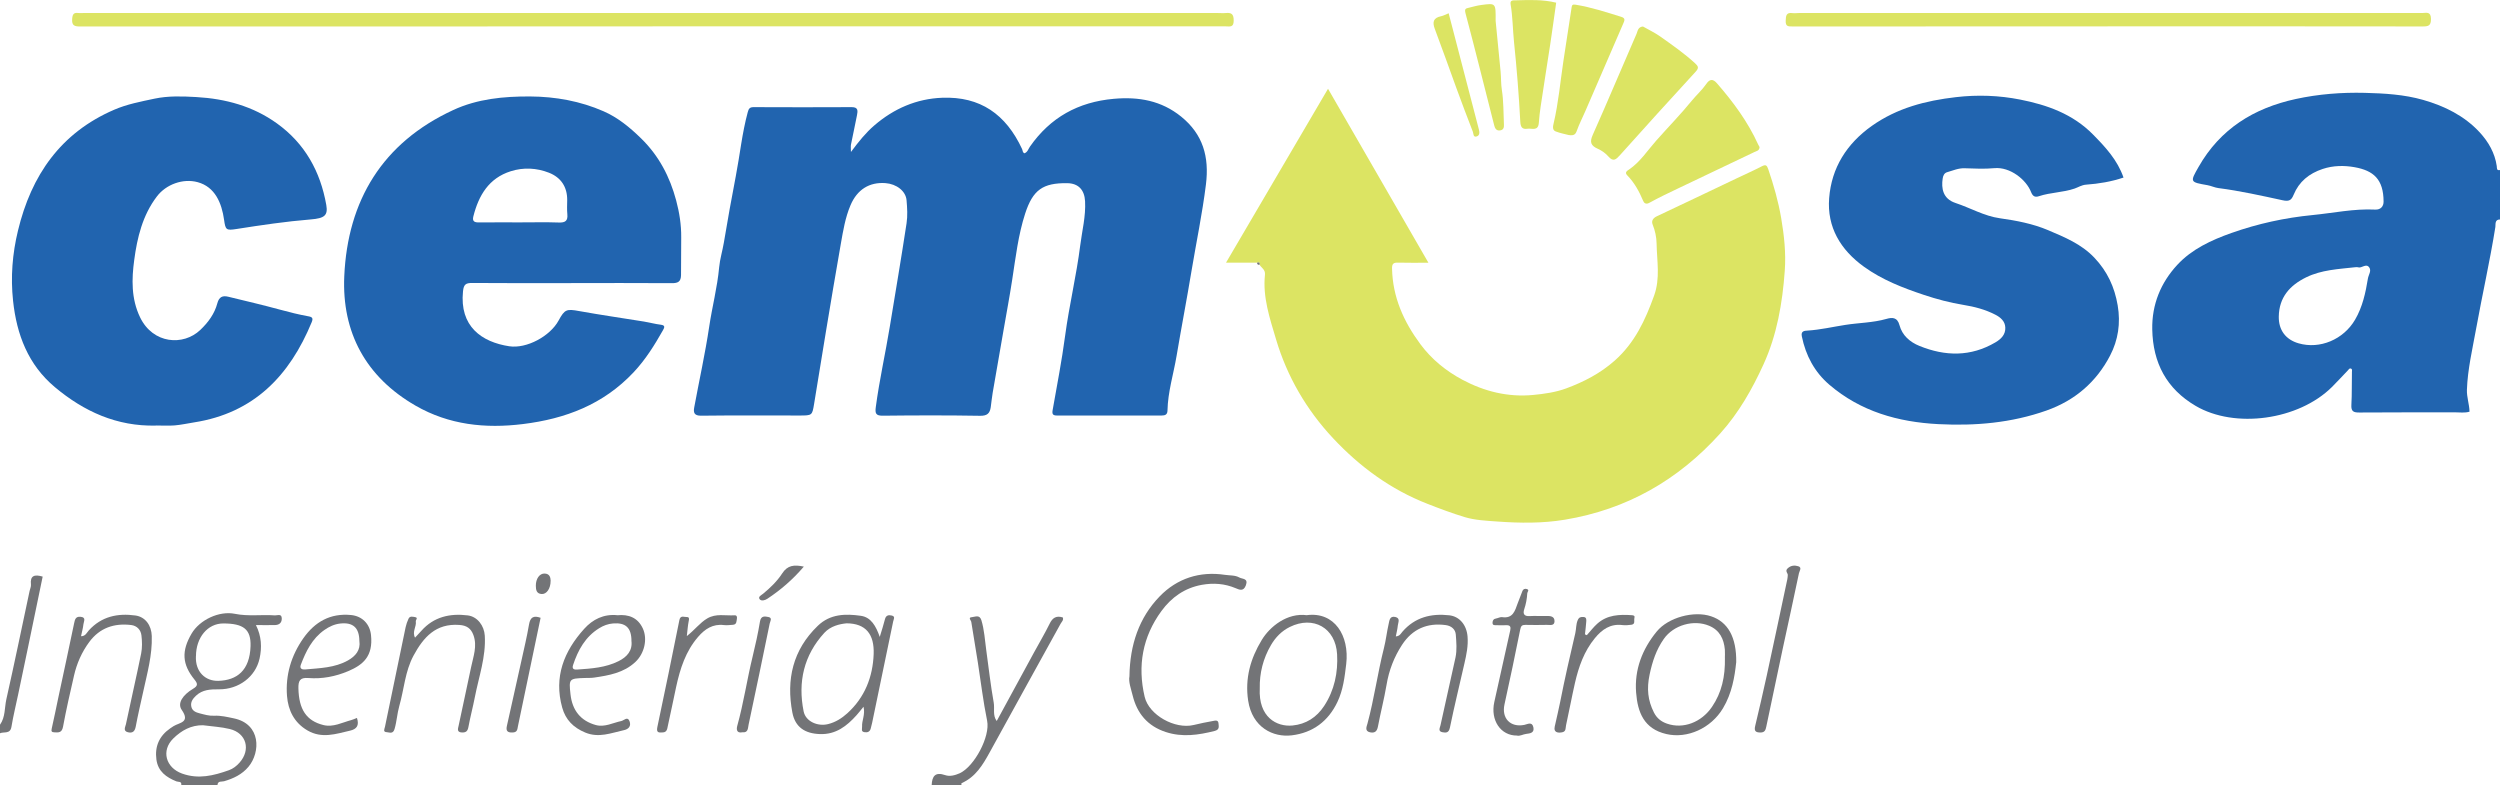
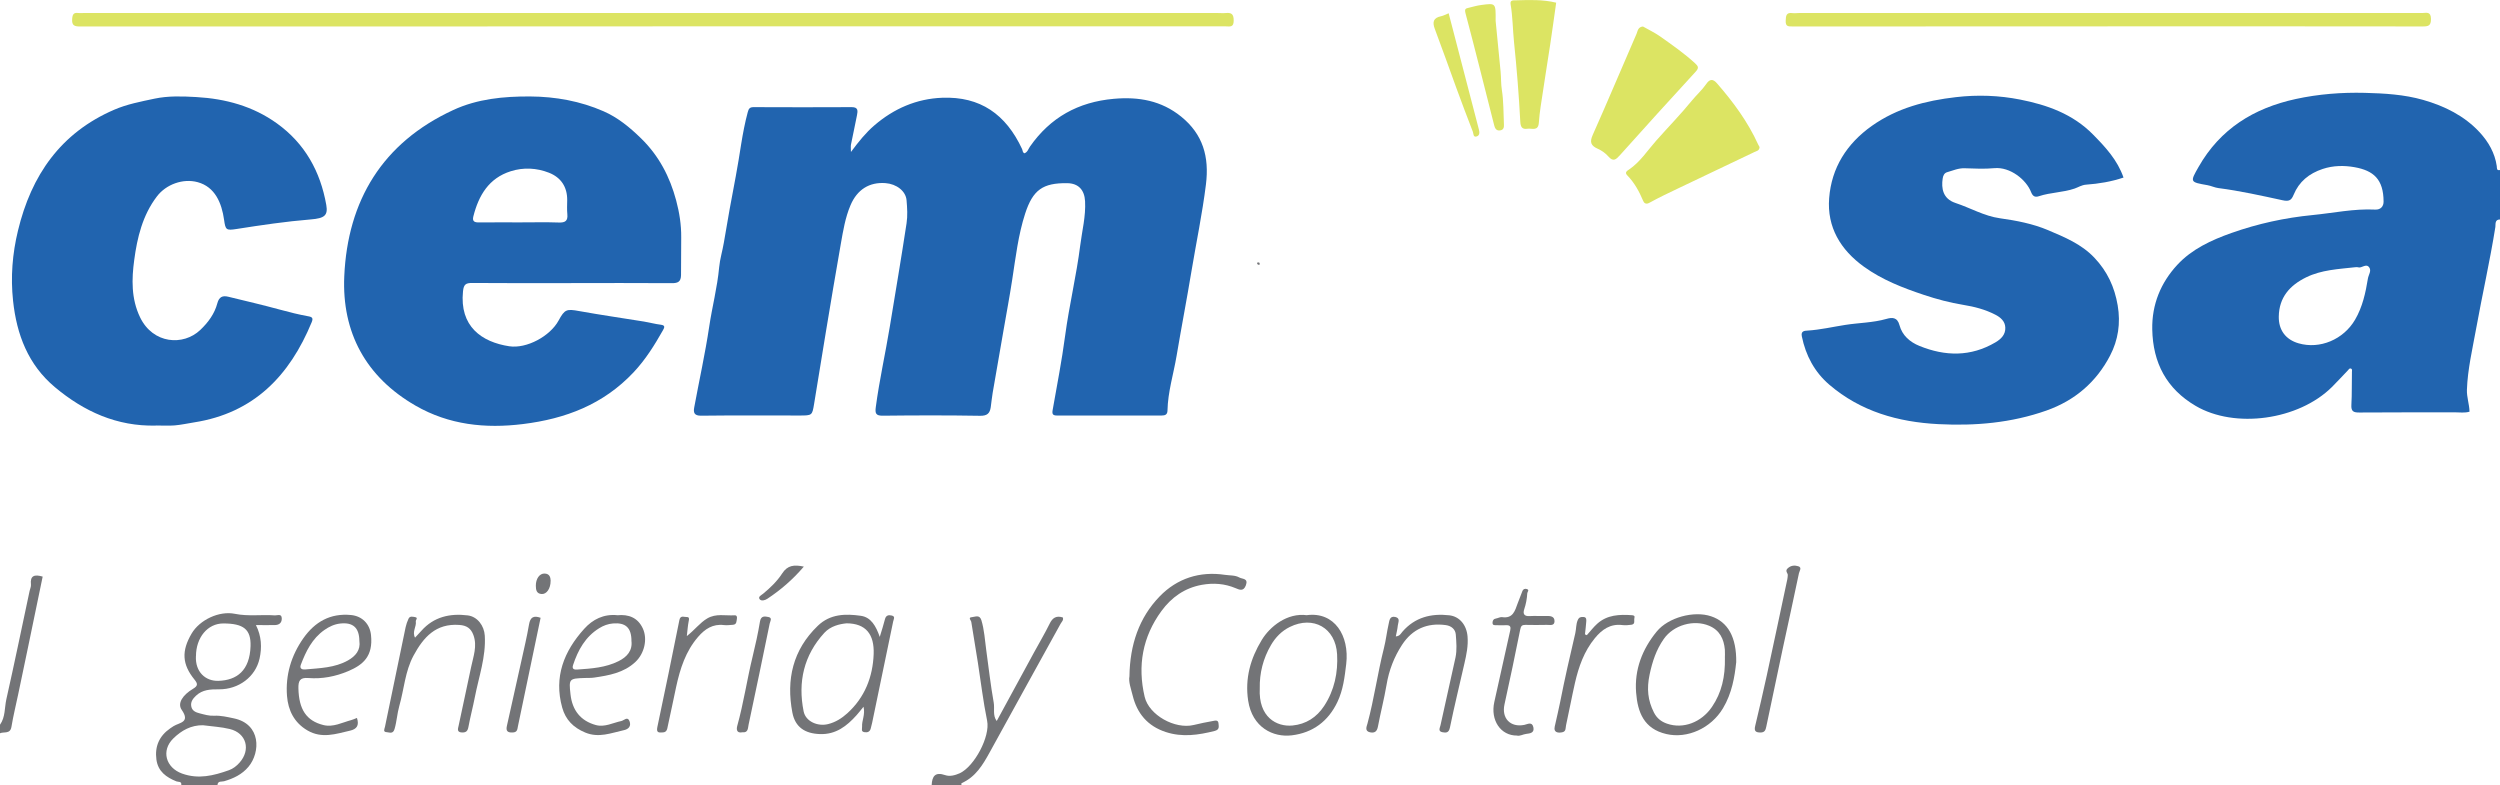
<svg xmlns="http://www.w3.org/2000/svg" id="Capa_2" data-name="Capa 2" viewBox="0 0 539.62 169.45">
  <defs>
    <style>      .cls-1 {        fill: #dce463;      }      .cls-2 {        fill: #2164af;      }      .cls-3 {        fill: #737477;      }    </style>
  </defs>
  <g id="Capa_1-2" data-name="Capa 1">
    <g>
      <path class="cls-2" d="m539.62,47.37c-1.19-.01-.92,1.12-1,1.62-1.18,7.39-2.84,14.69-4.17,22.05-.78,4.32-1.81,8.64-1.97,13.07-.06,1.61.52,3.12.56,4.75-1.02.31-2.09.14-3.14.14-6.88.02-13.76-.02-20.64.04-1.27.01-1.8-.24-1.72-1.64.14-2.36.06-4.74.12-7.11,0-.31.12-.6-.21-.73-.34-.14-.5.2-.69.41-1.15,1.2-2.27,2.42-3.44,3.59-7.2,7.12-20.93,9.04-29.41,4.04-6.28-3.69-9.21-9.29-9.35-16.49-.11-5.4,1.85-10.1,5.4-13.94,3.13-3.39,7.34-5.34,11.69-6.88,5.68-2.01,11.56-3.29,17.51-3.87,4.49-.44,8.96-1.41,13.52-1.18,1.19.06,1.82-.71,1.81-1.73-.02-4.84-2.19-6.69-6.26-7.42-2.24-.4-4.6-.38-6.89.38-2.94.98-5.1,2.73-6.28,5.6-.48,1.17-.98,1.46-2.39,1.15-4.58-.99-9.16-2.02-13.82-2.62-.8-.1-1.57-.49-2.37-.63-3.8-.67-3.8-.65-1.92-3.95,4.67-8.2,11.91-12.68,20.97-14.65,4.92-1.07,9.9-1.45,14.9-1.33,4.23.11,8.49.35,12.59,1.52,4.62,1.32,8.9,3.42,12.21,7,1.88,2.04,3.28,4.45,3.69,7.29.06.44-.08,1.02.7.85v10.68Zm-31.35,10.32c-3.56.4-7.18.55-10.49,2.17-3.53,1.73-5.85,4.32-5.91,8.48-.04,2.91,1.48,4.96,4.29,5.77,4.58,1.32,9.69-.83,12.18-5.11,1.61-2.75,2.27-5.81,2.77-8.89.13-.79.81-1.64.29-2.38-.69-.98-1.61.24-2.43-.03-.21-.07-.47-.01-.71-.01Z" />
      <path class="cls-3" d="m39.13,169.45c.12-.87-.66-.63-1.05-.79-2.2-.89-3.97-2.14-4.32-4.71-.38-2.85.62-5.09,2.97-6.73.24-.17.49-.33.74-.49,1.29-.79,3.65-.78,1.75-3.51-.98-1.41.2-3.2,2.44-4.54,1.1-.65,1.04-1.1.32-1.99-2.69-3.3-2.83-6.18-.62-9.94,1.74-2.95,5.94-4.95,9.33-4.26,2.89.59,5.78.13,8.66.34.53.04,1.46-.46,1.47.68.01.93-.57,1.39-1.47,1.41-1.3.03-2.6,0-4.11,0,1.22,2.41,1.31,4.85.79,7.21-.88,3.99-4.52,6.68-8.76,6.66-1.82-.01-3.55.04-4.97,1.38-.67.64-1.21,1.35-1.01,2.33.19.96,1,1.27,1.82,1.48,1.02.26,2.02.57,3.12.51,1.42-.07,2.82.27,4.21.56,5.92,1.21,5.81,7.32,3.19,10.46-1.38,1.65-3.23,2.53-5.26,3.12-.5.15-1.36-.15-1.43.82h-7.83Zm4.75-12.91c-2.63-.05-4.72,1.13-6.49,2.87-2.65,2.62-1.61,6.29,1.9,7.56,3.54,1.28,6.82.45,10.12-.72.9-.32,1.65-.91,2.29-1.63,2.48-2.78,1.5-6.38-2.09-7.26-1.87-.46-3.82-.55-5.74-.81Zm-1.59-14.9c-.17,3.39,2.06,5.4,4.84,5.32,3.99-.12,6.78-2.21,6.95-7.49.11-3.63-1.5-4.89-5.88-4.9-3.37,0-5.89,3.02-5.9,7.06Z" />
      <path class="cls-3" d="m201.1,169.45c.09-1.91.75-2.89,2.92-2.14.98.34,2.11.05,3.12-.4,3.17-1.45,6.63-7.94,5.93-11.34-.85-4.14-1.34-8.33-1.99-12.5-.46-2.95-.96-5.88-1.43-8.83-.06-.35-.78-.97.15-1.03.68-.05,1.63-.62,2.03.66.64,2.11.75,4.3,1.05,6.46.52,3.77.94,7.56,1.61,11.31.24,1.32-.27,2.76.65,3.99,2.67-4.92,5.35-9.84,8.03-14.76,1.13-2.08,2.35-4.12,3.39-6.24.62-1.28,1.43-1.8,2.84-1.36.23.57-.24.95-.48,1.38-5.09,9.23-10.2,18.45-15.27,27.69-1.5,2.73-3.06,5.37-6.09,6.7-.06.03-.03.28-.04.42h-6.41Z" />
      <path class="cls-1" d="m0,156.43c0,.61,0,1.22,0,1.83" />
      <path class="cls-2" d="m183.71,32.76c1.66-2.23,3.17-4.11,5.01-5.69,4.22-3.63,9.11-5.76,14.65-5.97,8.19-.31,13.75,3.54,17.25,11.08.14.31.08.73.5.91.68-.24.84-.93,1.19-1.44,4.4-6.3,10.41-9.63,18.09-10.32,5.4-.48,10.27.38,14.55,3.84,4.71,3.81,6.09,8.68,5.35,14.64-.78,6.29-2.08,12.47-3.12,18.7-1.01,6.11-2.19,12.21-3.22,18.32-.66,3.92-1.88,7.77-1.96,11.78-.02.86-.47,1.08-1.25,1.08-7.53-.02-15.06-.02-22.6,0-.9,0-1.09-.31-.94-1.17.94-5.35,1.99-10.7,2.7-16.08.87-6.52,2.43-12.91,3.25-19.43.4-3.19,1.23-6.32,1.05-9.59-.13-2.41-1.42-3.85-3.84-3.88-5.27-.07-7.42,1.43-9.09,6.56-1.5,4.62-2.05,9.45-2.79,14.23-.57,3.72-1.27,7.42-1.91,11.13-.77,4.44-1.55,8.87-2.31,13.31-.18,1.03-.27,2.08-.42,3.12-.19,1.31-.74,1.88-2.29,1.86-7-.12-14-.1-20.99-.02-1.54.02-1.71-.51-1.53-1.86.77-5.82,2.07-11.54,3.02-17.33,1.22-7.44,2.49-14.88,3.62-22.34.25-1.62.14-3.32,0-4.97-.16-1.98-2.16-3.52-4.54-3.7-3.49-.26-6.11,1.38-7.55,4.75-1.14,2.67-1.6,5.53-2.1,8.36-1.11,6.3-2.16,12.6-3.21,18.91-.87,5.21-1.7,10.43-2.56,15.65-.41,2.49-.42,2.49-3.2,2.49-7.06,0-14.12-.05-21.17.04-1.53.02-1.71-.69-1.5-1.8,1.07-5.81,2.36-11.58,3.23-17.41.64-4.29,1.75-8.48,2.15-12.82.16-1.75.71-3.53,1.01-5.31.81-4.79,1.65-9.59,2.58-14.36.89-4.6,1.35-9.28,2.58-13.81.2-.75.42-1.09,1.26-1.09,7.06.03,14.12.04,21.17,0,1.47-.01,1.32.84,1.15,1.74-.41,2.12-.88,4.23-1.3,6.35-.07.37-.01.77-.01,1.54Z" />
-       <path class="cls-1" d="m271.34,56.7h-6.71c7.4-12.62,14.67-25.01,22.02-37.54,7.24,12.54,14.37,24.9,21.67,37.55-2.35,0-4.45.04-6.54-.02-.97-.03-1.34.21-1.31,1.28.13,6.16,2.51,11.45,6.11,16.31,2.43,3.28,5.53,5.79,9.08,7.69,4.76,2.54,9.87,3.8,15.29,3.28,2.39-.23,4.86-.58,7.1-1.41,3.8-1.41,7.37-3.24,10.5-6.02,4.32-3.84,6.58-8.73,8.48-13.99,1.37-3.77.6-7.54.54-11.31-.02-1.34-.32-2.74-.85-4.06-.32-.8.1-1.4.93-1.79,5.76-2.71,11.51-5.46,17.26-8.2,1.78-.85,3.59-1.65,5.35-2.56.89-.46,1.12-.26,1.43.66,1.17,3.43,2.16,6.91,2.77,10.47.64,3.76,1.06,7.55.78,11.39-.5,6.98-1.68,13.85-4.59,20.22-2.44,5.35-5.34,10.47-9.36,14.93-9.08,10.06-20.14,16.38-33.54,18.6-4.84.8-9.66.74-14.53.39-2.39-.17-4.89-.29-7.05-.95-2.68-.81-5.38-1.82-8.03-2.86-7.96-3.1-14.66-8.03-20.42-14.19-5.72-6.11-9.91-13.32-12.28-21.3-1.33-4.48-2.92-9.11-2.4-13.98.11-1.08-.72-1.45-1.16-2.12.12-.48-.09-.61-.53-.46Z" />
      <path class="cls-2" d="m123.3,61.11c-7.12,0-14.24.03-21.35-.03-1.38-.01-1.86.28-2.01,1.79-.78,7.58,4.02,10.96,9.98,11.87,3.75.57,8.82-2.17,10.65-5.55,1.33-2.46,1.74-2.54,4.48-2.04,4.64.84,9.31,1.5,13.96,2.26,1.21.2,2.4.53,3.61.68,1,.12.83.57.49,1.17-1.83,3.23-3.74,6.32-6.34,9.09-6.54,6.96-14.72,10.05-23.88,11.18-8.12,1.01-15.96.19-23.19-3.97-10.74-6.19-15.92-15.81-15.39-27.91.72-16.37,8.24-28.83,23.5-35.89,5.24-2.43,10.9-2.97,16.62-2.94,5.49.03,10.84,1.01,15.83,3.19,3.05,1.33,5.66,3.45,8.12,5.86,3.88,3.79,6.21,8.31,7.57,13.39.69,2.59,1.12,5.25,1.09,8-.03,2.7-.01,5.41-.04,8.12-.02,1.44-.68,1.75-1.99,1.74-7.24-.05-14.47-.02-21.71-.02Zm-11.01-13.11c2.78,0,5.57-.07,8.34.03,1.38.05,1.97-.36,1.83-1.79-.1-1-.04-2.01-.03-3.02.03-2.88-1.35-4.92-3.94-5.94-2.66-1.04-5.5-1.19-8.24-.32-4.75,1.5-6.93,5.22-8.08,9.76-.28,1.11.3,1.3,1.24,1.29,2.96-.03,5.92-.01,8.88-.01Z" />
      <path class="cls-2" d="m458.37,38.32c-2.65.9-5.36,1.34-8.1,1.54-.94.07-1.67.56-2.47.84-2.51.86-5.19.82-7.7,1.65-.66.22-1.27.21-1.69-.87-1.04-2.7-4.54-5.5-7.94-5.18-2.12.2-4.27.09-6.4.02-1.36-.05-2.55.5-3.79.85-.62.18-.87.75-.96,1.38-.3,2.04-.01,4.34,2.76,5.26,3.21,1.06,6.21,2.83,9.58,3.3,3.57.5,7.14,1.18,10.41,2.57,3.55,1.51,7.2,2.99,10,5.95,2.79,2.95,4.35,6.3,5.03,10.29.66,3.86.09,7.5-1.63,10.81-2.96,5.71-7.58,9.7-13.73,11.88-7.58,2.68-15.39,3.35-23.34,2.94-8.71-.45-16.79-2.73-23.54-8.51-3.19-2.73-5.1-6.3-5.94-10.45-.25-1.21.68-1.19,1.21-1.23,2.77-.17,5.46-.81,8.18-1.23,2.93-.46,5.93-.46,8.82-1.28,1.23-.35,2.4-.46,2.88,1.37.58,2.17,2.24,3.62,4.3,4.45,5.57,2.26,11.06,2.37,16.4-.77,1.26-.74,2.2-1.71,2.13-3.21-.05-1.36-1.04-2.2-2.18-2.78-2.16-1.11-4.46-1.71-6.87-2.1-2.88-.47-5.75-1.23-8.53-2.16-4.53-1.51-8.99-3.24-12.92-6.07-5.06-3.65-8.01-8.54-7.52-14.81.51-6.56,3.79-11.76,9.23-15.61,5.46-3.85,11.58-5.43,18.13-6.19,4.69-.55,9.34-.37,13.85.52,5.82,1.15,11.39,3.1,15.78,7.58,2.68,2.73,5.22,5.45,6.55,9.26Z" />
      <path class="cls-2" d="m33.63,91.86c-8.39.2-15.5-3.03-21.79-8.3-5.77-4.84-8.24-11.34-9.02-18.63-.55-5.11-.15-10.16,1.06-15.15,2.87-11.93,9.2-21.11,20.78-26.1,2.78-1.2,5.73-1.75,8.67-2.38,3.02-.64,6.04-.52,9.06-.35,6.28.36,12.21,1.96,17.38,5.68,6.04,4.34,9.39,10.39,10.66,17.62.39,2.25-.38,2.87-3.34,3.11-5.38.44-10.72,1.23-16.05,2.07-2.21.35-2.37.2-2.67-1.97-.51-3.64-1.95-7.12-5.7-8.14-3.19-.87-6.83.49-8.79,3.06-3.12,4.08-4.27,8.94-4.91,13.75-.55,4.06-.68,8.34,1.27,12.37,2.79,5.77,9.34,6.2,12.99,2.72,1.71-1.63,3.08-3.48,3.68-5.75.37-1.41,1.15-1.72,2.37-1.42,3.73.91,7.47,1.78,11.17,2.79,2.02.55,4.04,1.06,6.1,1.43.87.15,1.08.41.73,1.27-4.76,11.56-12.5,19.62-25.39,21.63-1.39.22-2.77.53-4.17.65-1.35.11-2.73.02-4.09.02Z" />
      <path class="cls-1" d="m140.9,5.7c-41.16,0-82.33,0-123.49.02-1.26,0-1.96-.12-1.83-1.67.08-1.02.37-1.37,1.34-1.24.35.05.71,0,1.07,0,81.61,0,163.23,0,244.84,0,.59,0,1.19.06,1.78,0,1.26-.12,1.69.29,1.68,1.66,0,1.52-.89,1.22-1.73,1.22-41.22,0-82.44,0-123.67,0Z" />
      <path class="cls-1" d="m454.91,5.7c-22.65,0-45.31,0-67.96.01-.92,0-1.56.06-1.51-1.23.04-1.11.12-1.84,1.48-1.65.46.06.95-.02,1.42-.02,44.83,0,89.66,0,134.5,0,.84,0,1.85-.42,1.88,1.24.03,1.56-.61,1.66-1.86,1.66-19.87-.03-39.73-.02-59.6-.02-2.79,0-5.57,0-8.36,0Z" />
      <path class="cls-1" d="m379.8,31.74c-.04.82-.67.86-1.12,1.08-5.44,2.6-10.89,5.18-16.32,7.78-2.13,1.02-4.28,2.03-6.34,3.17-.77.43-1.17.03-1.35-.42-.85-2.03-1.89-3.92-3.44-5.51-.64-.66.05-1.01.4-1.25,2.4-1.63,3.97-4.1,5.82-6.19,2.56-2.9,5.29-5.68,7.74-8.69,1-1.22,2.2-2.27,3.1-3.58.7-1.03,1.39-1.21,2.31-.15,3.52,4.04,6.68,8.32,8.91,13.24.09.21.22.4.29.53Z" />
      <path class="cls-1" d="m354.61,5.71c1.17.67,2.51,1.3,3.71,2.14,2.6,1.84,5.22,3.66,7.58,5.83.69.64.84,1,.1,1.8-5.5,5.98-10.95,12-16.37,18.05-.82.91-1.42,1.45-2.46.25-.6-.69-1.42-1.28-2.26-1.65-1.53-.68-1.84-1.42-1.1-3.06,3.23-7.22,6.27-14.53,9.44-21.78.24-.55.27-1.47,1.38-1.57Z" />
-       <path class="cls-1" d="m338.61,29.15c-.72-.19-1.81-.39-2.82-.78-.78-.3-.58-1.16-.44-1.74,1.04-4.42,1.43-8.93,2.1-13.4.58-3.9,1.19-7.8,1.79-11.7.07-.45.22-.61.82-.52,3.39.55,6.64,1.62,9.9,2.63.98.3.67.85.39,1.5-2.74,6.3-5.45,12.6-8.18,18.9-.61,1.4-1.31,2.76-1.82,4.19-.27.76-.61,1.1-1.73.92Z" />
      <path class="cls-1" d="m335.9.57c-.43,2.99-.83,5.98-1.28,8.96-.68,4.48-1.41,8.95-2.07,13.44-.17,1.15-.31,2.32-.39,3.48-.13,1.97-1.51,1.19-2.47,1.34-1.17.18-1.48-.41-1.54-1.54-.3-5.73-.76-11.44-1.35-17.14-.28-2.72-.28-5.48-.74-8.19-.16-.95.57-.84,1.15-.85,2.88-.08,5.77-.21,8.7.51Z" />
      <path class="cls-3" d="m189.89,137.49c.46-1.54.84-2.66,1.12-3.81.21-.87.78-.99,1.47-.82.84.2.41.79.31,1.28-1.51,7.29-3.02,14.59-4.54,21.88-.08.41-.19.81-.3,1.21-.18.72-.69.92-1.35.81-.8-.13-.5-.67-.52-1.19-.08-1.33.72-2.58.31-4.3-.63.77-1.04,1.31-1.5,1.82-2.11,2.35-4.45,4.19-7.88,4.08-3.21-.1-5.37-1.45-5.98-4.65-1.35-7.12.09-13.53,5.5-18.73,2.68-2.58,5.99-2.62,9.29-2.15,2.18.31,3.25,2.19,4.08,4.57Zm-7.22-2.94c-1.42.14-3.37.57-4.73,2.04-4.44,4.84-5.75,10.62-4.48,16.95.44,2.21,3.06,3.32,5.3,2.75,1.62-.41,2.93-1.25,4.13-2.33,3.78-3.42,5.51-7.87,5.69-12.8.15-4.2-1.64-6.62-5.91-6.62Z" />
      <path class="cls-3" d="m282.09,132.78c5.95-.78,9.21,4.43,8.49,10.54-.34,2.83-.66,5.6-1.9,8.2-1.99,4.18-5.32,6.65-9.85,7.2-4,.49-8.54-1.68-9.42-7.5-.72-4.79.5-9.07,2.94-13.09,1.73-2.86,5.47-5.91,9.74-5.34Zm-10.17,15.79c-.32,6.23,3.65,8.35,7.05,8.03,2.93-.28,5.23-1.76,6.85-4.23,2.22-3.39,3.01-7.22,2.79-11.16-.32-5.69-5.14-8.39-10.21-5.88-1.75.86-3.07,2.22-4.05,3.89-1.72,2.93-2.5,6.1-2.43,9.36Z" />
      <path class="cls-3" d="m374.75,142.99c-.31,2.98-.89,6.64-2.86,9.91-2.59,4.31-7.7,6.6-12.22,5.54-4.84-1.13-6.19-4.7-6.52-8.96-.38-4.93,1.32-9.36,4.46-13.18,2.47-3.02,8.01-4.52,11.71-3.28,3.61,1.2,5.53,4.47,5.44,9.97Zm-2.44-1c0-.32.05-1.04,0-1.75-.21-2.32-1.11-4.21-3.4-5.17-3.32-1.4-7.68-.16-9.78,2.84-1.63,2.32-2.47,4.86-3.07,7.71-.64,3.04-.39,5.53.93,8.16.63,1.25,1.58,1.99,2.83,2.42,3.48,1.21,7.4-.25,9.7-3.61,2.1-3.08,2.88-6.53,2.8-10.6Z" />
      <path class="cls-3" d="m133.24,132.8c2.45-.24,4.45.51,5.53,2.89,1.03,2.27.33,5.37-1.62,7.19-2.5,2.35-5.71,2.91-8.94,3.38-.64.09-1.3.06-1.95.08-3.43.11-3.49.17-3.12,3.52.38,3.46,2.19,5.74,5.47,6.64,1.92.52,3.68-.49,5.51-.87.56-.12,1.34-1.08,1.76.04.38.98-.12,1.7-1.19,1.93-2.77.61-5.45,1.75-8.39.51-2.54-1.06-4.22-2.74-4.95-5.38-1.84-6.62.38-12.15,4.74-16.99,1.83-2.04,4.22-3.25,7.15-2.95Zm3.06,5.49c-.02-2.8-1.27-3.94-3.98-3.72-1.08.09-2.08.46-2.99,1.03-2.99,1.85-4.56,4.71-5.63,7.93-.3.9.22,1.04.91.99,3.05-.21,6.12-.41,8.91-1.81,1.8-.9,3.05-2.26,2.77-4.42Z" />
      <path class="cls-3" d="m77.05,154.97c.53,1.64-.06,2.41-1.49,2.74-3.07.71-6.09,1.77-9.2-.05-2.89-1.69-4.16-4.35-4.41-7.42-.36-4.53.91-8.75,3.53-12.48,2.49-3.53,5.8-5.44,10.28-5.01,2.41.23,4.07,1.92,4.32,4.32.49,4.64-1.77,6.45-4.91,7.79-2.74,1.16-5.65,1.73-8.63,1.49-1.83-.15-2.17.63-2.13,2.25.11,4.5,1.68,6.97,5.39,7.9,2.13.53,4.04-.55,6.01-1.07.39-.1.77-.29,1.22-.46Zm.52-16.63c-.03-2.85-1.38-4.06-4.14-3.75-1.26.14-2.38.67-3.41,1.39-2.65,1.86-3.99,4.61-5.09,7.51-.33.88.34,1.07.95,1.01,3.15-.29,6.37-.34,9.23-1.95,1.64-.93,2.76-2.24,2.46-4.22Z" />
      <path class="cls-3" d="m243.79,145.95c.1-6.79,2.07-12.64,6.54-17.24,3.74-3.85,8.62-5.46,14.09-4.63,1.04.16,2.16.04,3.11.58.64.36,1.95.13,1.39,1.67-.52,1.41-1.41.96-2.23.62-2.36-.99-4.76-1.16-7.26-.72-3.71.67-6.56,2.69-8.73,5.65-4.09,5.58-5.2,11.83-3.63,18.52.93,3.95,6.53,7.06,10.58,6.09,1.37-.33,2.75-.62,4.13-.86.47-.08,1.17-.32,1.23.52.05.65.27,1.34-.82,1.62-3.52.89-7,1.41-10.58.23-3.9-1.29-6.17-3.99-7.13-7.88-.36-1.48-.93-2.94-.69-4.16Z" />
      <path class="cls-3" d="m301.3,137.37c.86-.08,1.08-.64,1.41-1.02,2.7-3.12,6.2-3.98,10.12-3.54,2.21.25,3.74,2.09,3.94,4.6.16,1.98-.24,3.89-.68,5.8-1.04,4.61-2.18,9.21-3.13,13.84-.24,1.19-.88,1.13-1.61,1-1.01-.19-.56-.92-.42-1.52,1.09-4.86,2.17-9.72,3.23-14.59.35-1.64.19-3.32.07-4.96-.08-1.14-.95-1.88-2.14-2.05-4.03-.56-7.24.85-9.46,4.25-1.72,2.63-2.83,5.51-3.35,8.65-.51,3.02-1.29,5.99-1.86,9.01-.2,1.05-.7,1.43-1.69,1.23-1.25-.25-.72-1.31-.58-1.84,1.46-5.39,2.2-10.94,3.57-16.35.43-1.7.62-3.47,1.01-5.18.17-.72.21-1.81,1.44-1.53,1.16.27.6,1.2.54,1.86-.07.75-.26,1.48-.43,2.34Z" />
-       <path class="cls-3" d="m17.49,137.33c.98,0,1.25-.79,1.69-1.27,2.74-3.01,6.21-3.73,10.04-3.21,2.18.3,3.47,2.16,3.54,4.43.13,4.12-.98,8.02-1.84,11.98-.55,2.52-1.15,5.03-1.62,7.56-.2,1.06-.68,1.47-1.67,1.24-1.14-.27-.57-1.17-.45-1.73,1.07-5.1,2.25-10.18,3.29-15.29.25-1.25.21-2.61.06-3.89-.14-1.2-.96-2.08-2.21-2.24-3.67-.44-6.79.6-9.06,3.67-1.61,2.18-2.68,4.61-3.28,7.23-.85,3.68-1.69,7.36-2.38,11.08-.25,1.32-1.01,1.23-1.91,1.18-.53-.03-.66-.21-.53-.79.52-2.23.95-4.48,1.43-6.72,1.14-5.34,2.3-10.68,3.41-16.03.17-.83.33-1.5,1.39-1.4,1.28.12.68,1.02.62,1.6-.09.86-.34,1.7-.52,2.59Z" />
+       <path class="cls-3" d="m17.49,137.33Z" />
      <path class="cls-3" d="m89.59,137.63c.5-.54.94-1,1.36-1.47,2.7-3.04,6.18-3.8,10.01-3.33,2.08.26,3.55,2.21,3.68,4.38.27,4.58-1.29,8.85-2.14,13.24-.42,2.17-1,4.32-1.4,6.5-.17.9-.55,1.19-1.42,1.15-1.15-.05-.81-.88-.7-1.41.88-4.24,1.84-8.46,2.71-12.71.47-2.28,1.37-4.53.49-6.92-.53-1.43-1.45-2.06-3.03-2.17-5.07-.37-7.74,2.64-9.89,6.62-1.84,3.41-2.03,7.24-3.07,10.86-.47,1.64-.54,3.34-1.03,4.99-.34,1.15-1.1.71-1.68.68-.88-.05-.49-.67-.38-1.18,1.49-7.16,2.96-14.32,4.45-21.47.13-.62.36-1.24.62-1.82.29-.66.92-.45,1.41-.37.76.13.12.61.17.93.18,1.14-.84,2.2-.17,3.5Z" />
      <path class="cls-1" d="m322.83,4.51c.3,3.03.68,6.98,1.07,10.93.13,1.34.06,2.67.28,4.03.38,2.42.32,4.91.44,7.38.03.63-.05,1.19-.84,1.3-.86.12-1.12-.54-1.27-1.13-2.06-8.05-4.04-16.11-6.18-24.14-.27-1.02.07-1.05.72-1.21.9-.22,1.78-.48,2.72-.6,3.1-.4,3.09-.45,3.06,3.44Z" />
      <path class="cls-3" d="m327.45,158.77c-3.54.04-5.78-3.32-4.91-7.23,1.15-5.15,2.29-10.31,3.44-15.47.16-.73.02-1.15-.83-1.12-.71.03-1.42.01-2.14,0-.39-.01-.89.08-.85-.58.03-.45.2-.78.72-.86.46-.07.93-.37,1.35-.3,2.35.35,2.78-1.39,3.36-2.99.32-.88.66-1.75,1.01-2.62.19-.47.6-.61,1.02-.44.53.22.06.58.04.88-.07,1.19-.28,2.34-.66,3.47-.34,1.01.01,1.55,1.19,1.47,1.18-.07,2.37.02,3.56-.02.9-.03,1.81.06,1.79,1.15-.02,1.05-1.02.75-1.67.77-1.54.04-3.08.03-4.63,0-.7,0-.95.21-1.1.99-1.07,5.41-2.22,10.8-3.4,16.18-.66,2.99,1.27,5.01,4.27,4.42.69-.14,1.7-.79,1.97.53.25,1.2-.72,1.31-1.54,1.41-.7.08-1.34.52-2.01.37Z" />
      <path class="cls-3" d="m148.24,137.3c1.74-1.35,2.81-2.86,4.41-3.81,1.91-1.13,3.93-.55,5.9-.68.48-.03.58.34.51.73-.11.55-.01,1.26-.86,1.32-.65.04-1.31.14-1.95.06-2.39-.3-4.11.86-5.56,2.54-2.69,3.1-3.89,6.87-4.74,10.78-.61,2.81-1.17,5.64-1.8,8.45-.13.58-.16,1.35-1.06,1.4-.81.04-1.49.16-1.2-1.17,1.64-7.68,3.2-15.37,4.75-23.07.22-1.09.96-.65,1.51-.67.72-.03.6.44.49.97-.18.91-.24,1.85-.39,3.15Z" />
      <path class="cls-3" d="m342.53,137.08c.74-.82,1.41-1.71,2.22-2.44,2.16-1.95,4.81-2.04,7.52-1.85.44.03.64.17.51.64-.13.51.26,1.29-.64,1.42-.64.09-1.31.15-1.95.07-2.61-.33-4.42.97-5.95,2.84-2.32,2.82-3.49,6.17-4.29,9.66-.69,3.03-1.25,6.09-1.92,9.12-.12.53.02,1.29-.71,1.49-.44.12-1.03.17-1.39-.04-.62-.36-.35-1.11-.24-1.62.34-1.6.75-3.19,1.06-4.8.98-5,2.12-9.96,3.28-14.92.21-.92.13-1.86.51-2.77.28-.67.65-.72,1.2-.71.73.02.68.56.65,1.01-.06.92-.18,1.83-.28,2.74l.4.18Z" />
      <path class="cls-3" d="m385.87,124.2c.16-.41-.67-.88-.03-1.5.71-.68,1.54-.72,2.31-.48.88.27.24,1.05.15,1.51-1.13,5.45-2.34,10.88-3.51,16.33-1.19,5.58-2.37,11.16-3.53,16.74-.16.77-.32,1.32-1.3,1.31-1.04-.01-1.36-.35-1.11-1.4.86-3.61,1.7-7.22,2.49-10.84,1.51-6.94,2.97-13.89,4.45-20.84.05-.23.06-.47.1-.83Z" />
      <path class="cls-3" d="m0,158.26c0-.61,0-1.22,0-1.83,1.18-1.65.96-3.66,1.37-5.49,1.75-7.78,3.36-15.59,5.02-23.39.1-.46.34-.94.29-1.38-.21-1.91.73-2.25,2.53-1.71-1.06,5.1-2.12,10.25-3.19,15.4-.69,3.33-1.39,6.66-2.09,9.98-.49,2.35-1.07,4.68-1.46,7.04-.27,1.63-1.6,1.01-2.46,1.39Z" />
      <path class="cls-1" d="m312.69,2.87c2.19,8.43,4.34,16.75,6.52,25.06.17.65.19,1.29-.44,1.51-.81.29-.71-.63-.86-1.01-1.24-3.17-2.43-6.36-3.6-9.55-1.54-4.21-3.02-8.44-4.61-12.64-.57-1.51-.3-2.4,1.36-2.74.5-.1.97-.37,1.63-.64Z" />
      <path class="cls-3" d="m160.2,158.07c-1.21.22-1.27-.64-1.06-1.41,1.37-4.92,2.1-9.98,3.31-14.93.61-2.51,1.17-5.04,1.59-7.58.22-1.32,1.09-1.11,1.83-.97.91.17.35.99.27,1.4-1.48,7.29-3.02,14.57-4.56,21.85-.16.75-.06,1.79-1.39,1.63Z" />
      <path class="cls-3" d="m116.69,133.34c-1.63,7.8-3.26,15.6-4.89,23.4-.13.63-.11,1.3-1.06,1.36-1.05.07-1.6-.21-1.34-1.36,1.05-4.68,2.1-9.37,3.13-14.05.58-2.63,1.21-5.26,1.66-7.91.27-1.58,1-1.97,2.5-1.43Z" />
      <path class="cls-3" d="m173.5,122.31c-2.43,2.84-5.02,5.05-7.88,6.94-.53.35-1.29.54-1.64.1-.43-.55.36-.88.73-1.19,1.56-1.29,3.04-2.71,4.12-4.38,1.15-1.78,2.57-1.93,4.67-1.48Z" />
      <path class="cls-3" d="m118.85,125.39c0,1.67-.87,2.89-1.93,2.83-1.11-.07-1.25-.88-1.26-1.75-.03-1.54.81-2.73,1.92-2.67,1.11.06,1.25.87,1.28,1.59Z" />
      <path class="cls-3" d="m271.34,56.7c.44-.14.64-.02.53.46-.33.02-.55-.08-.53-.46Z" />
    </g>
  </g>
</svg>